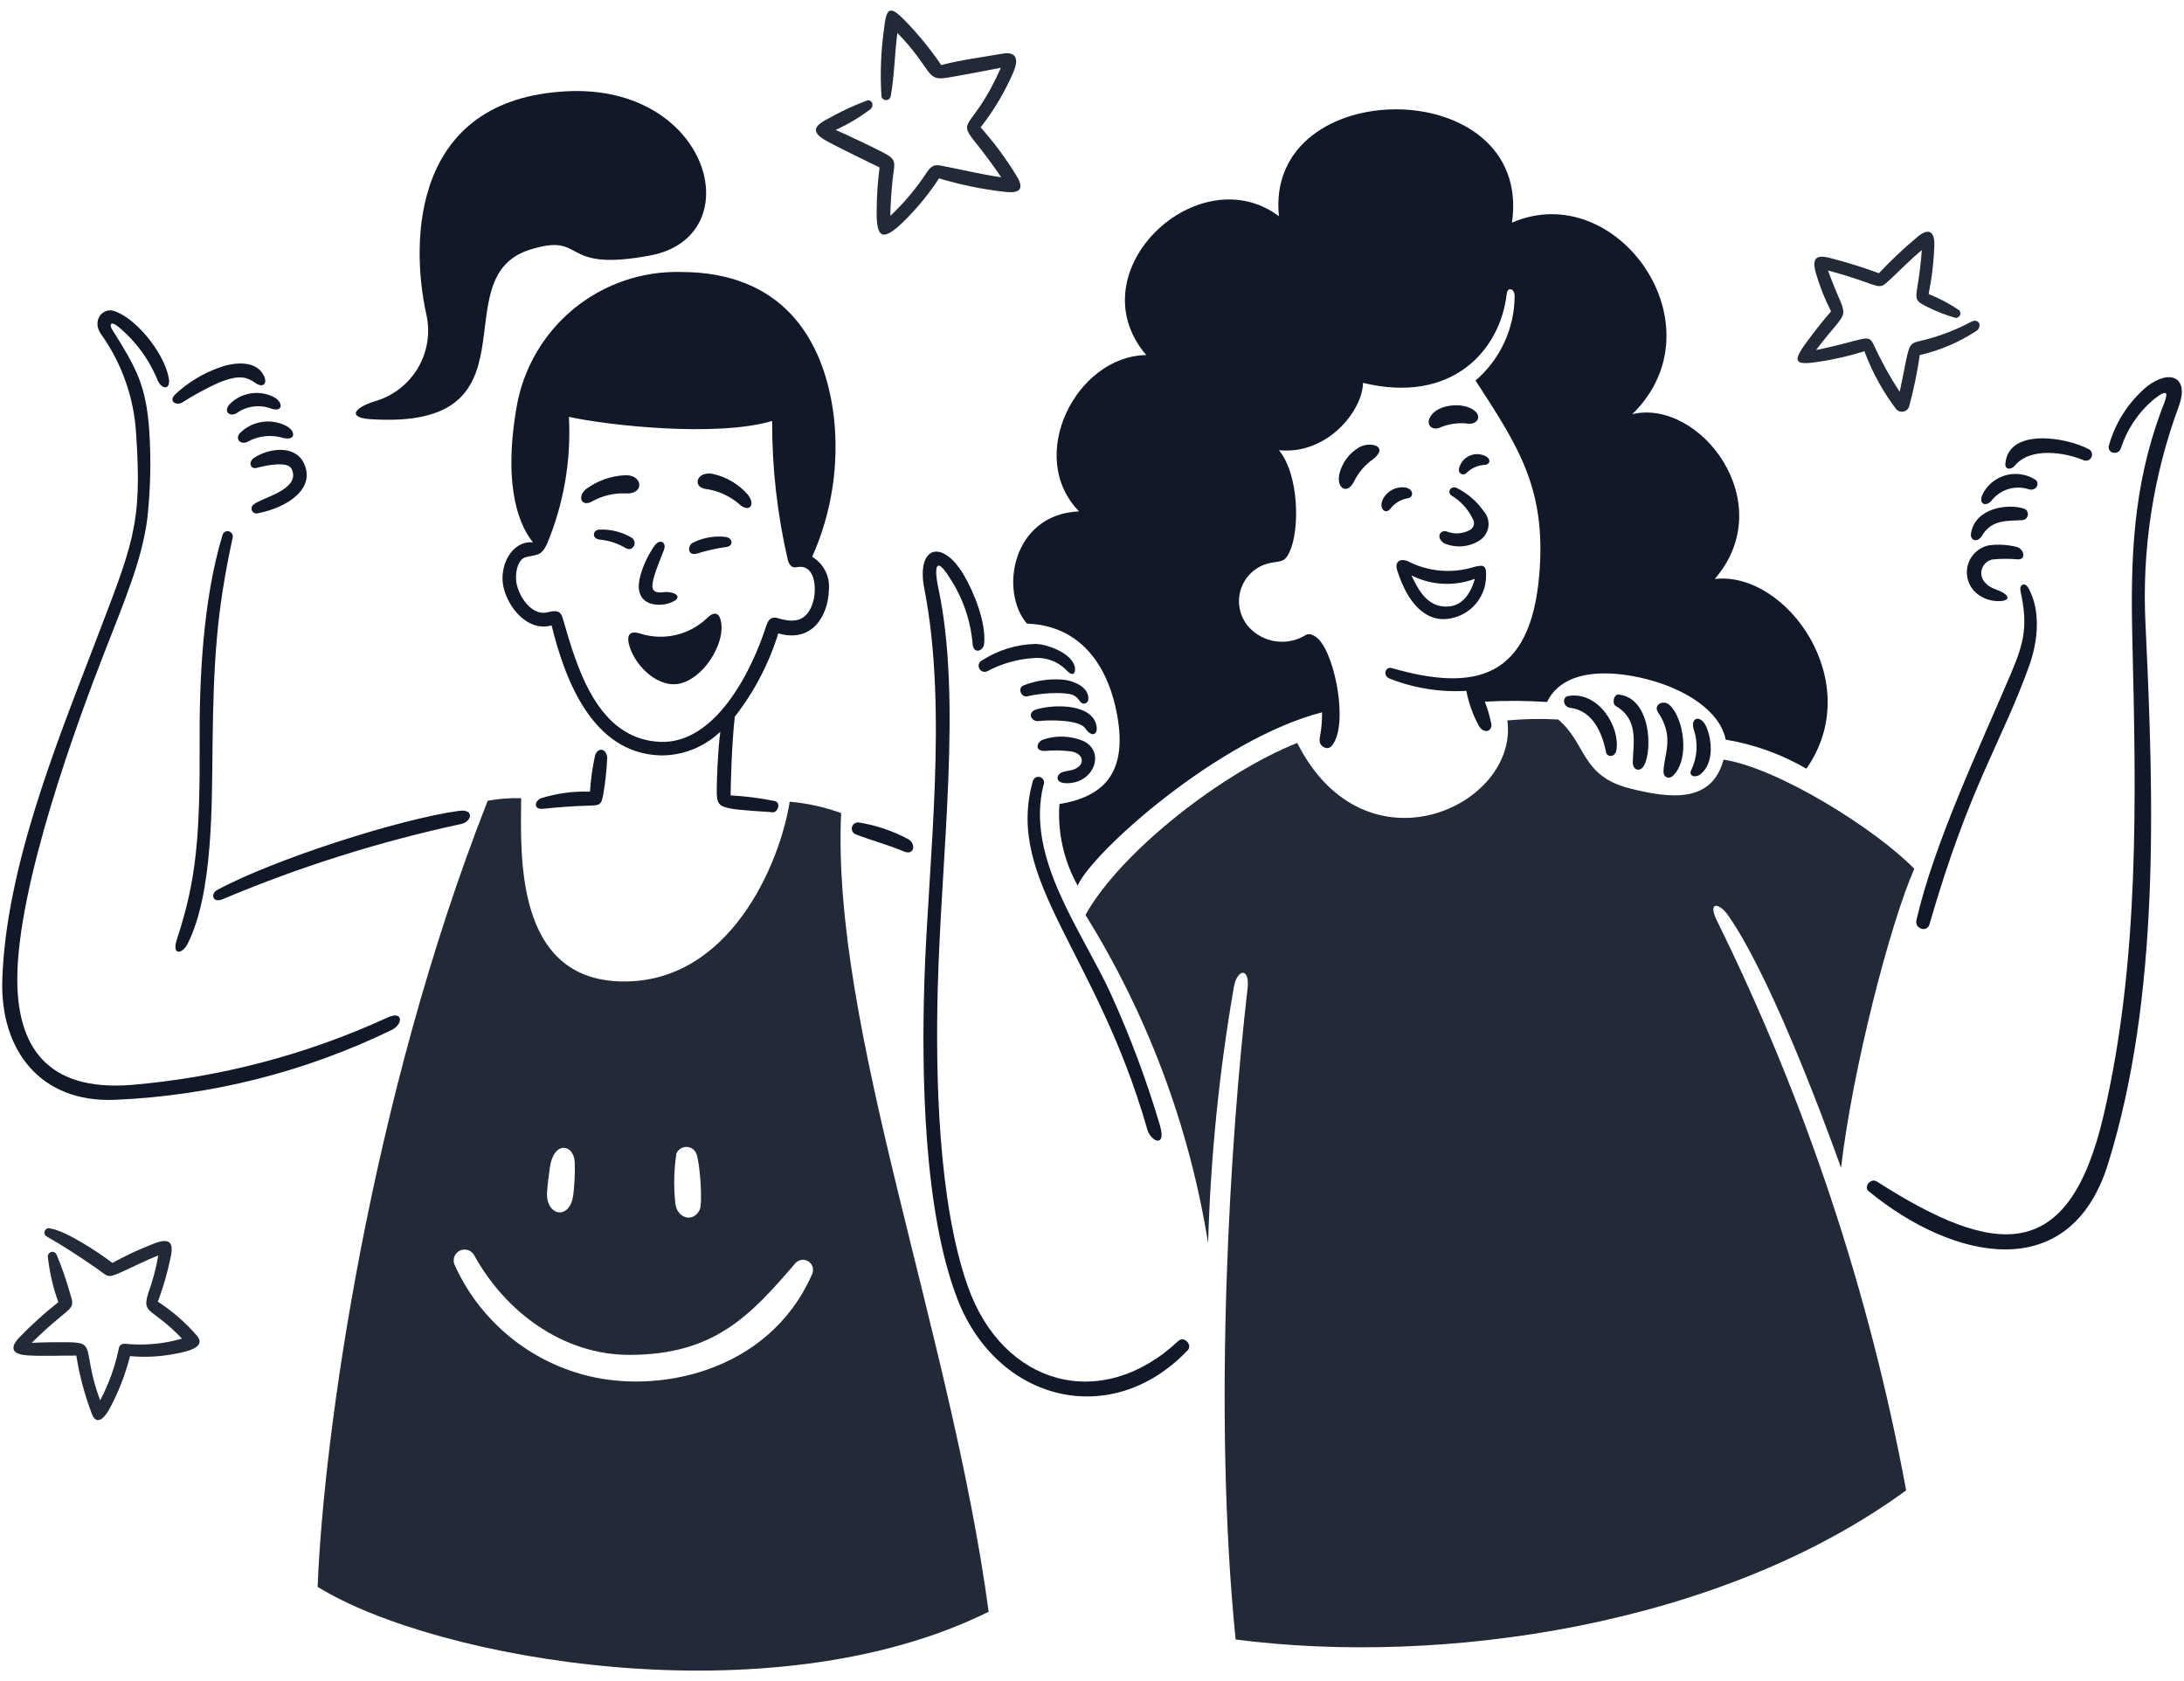
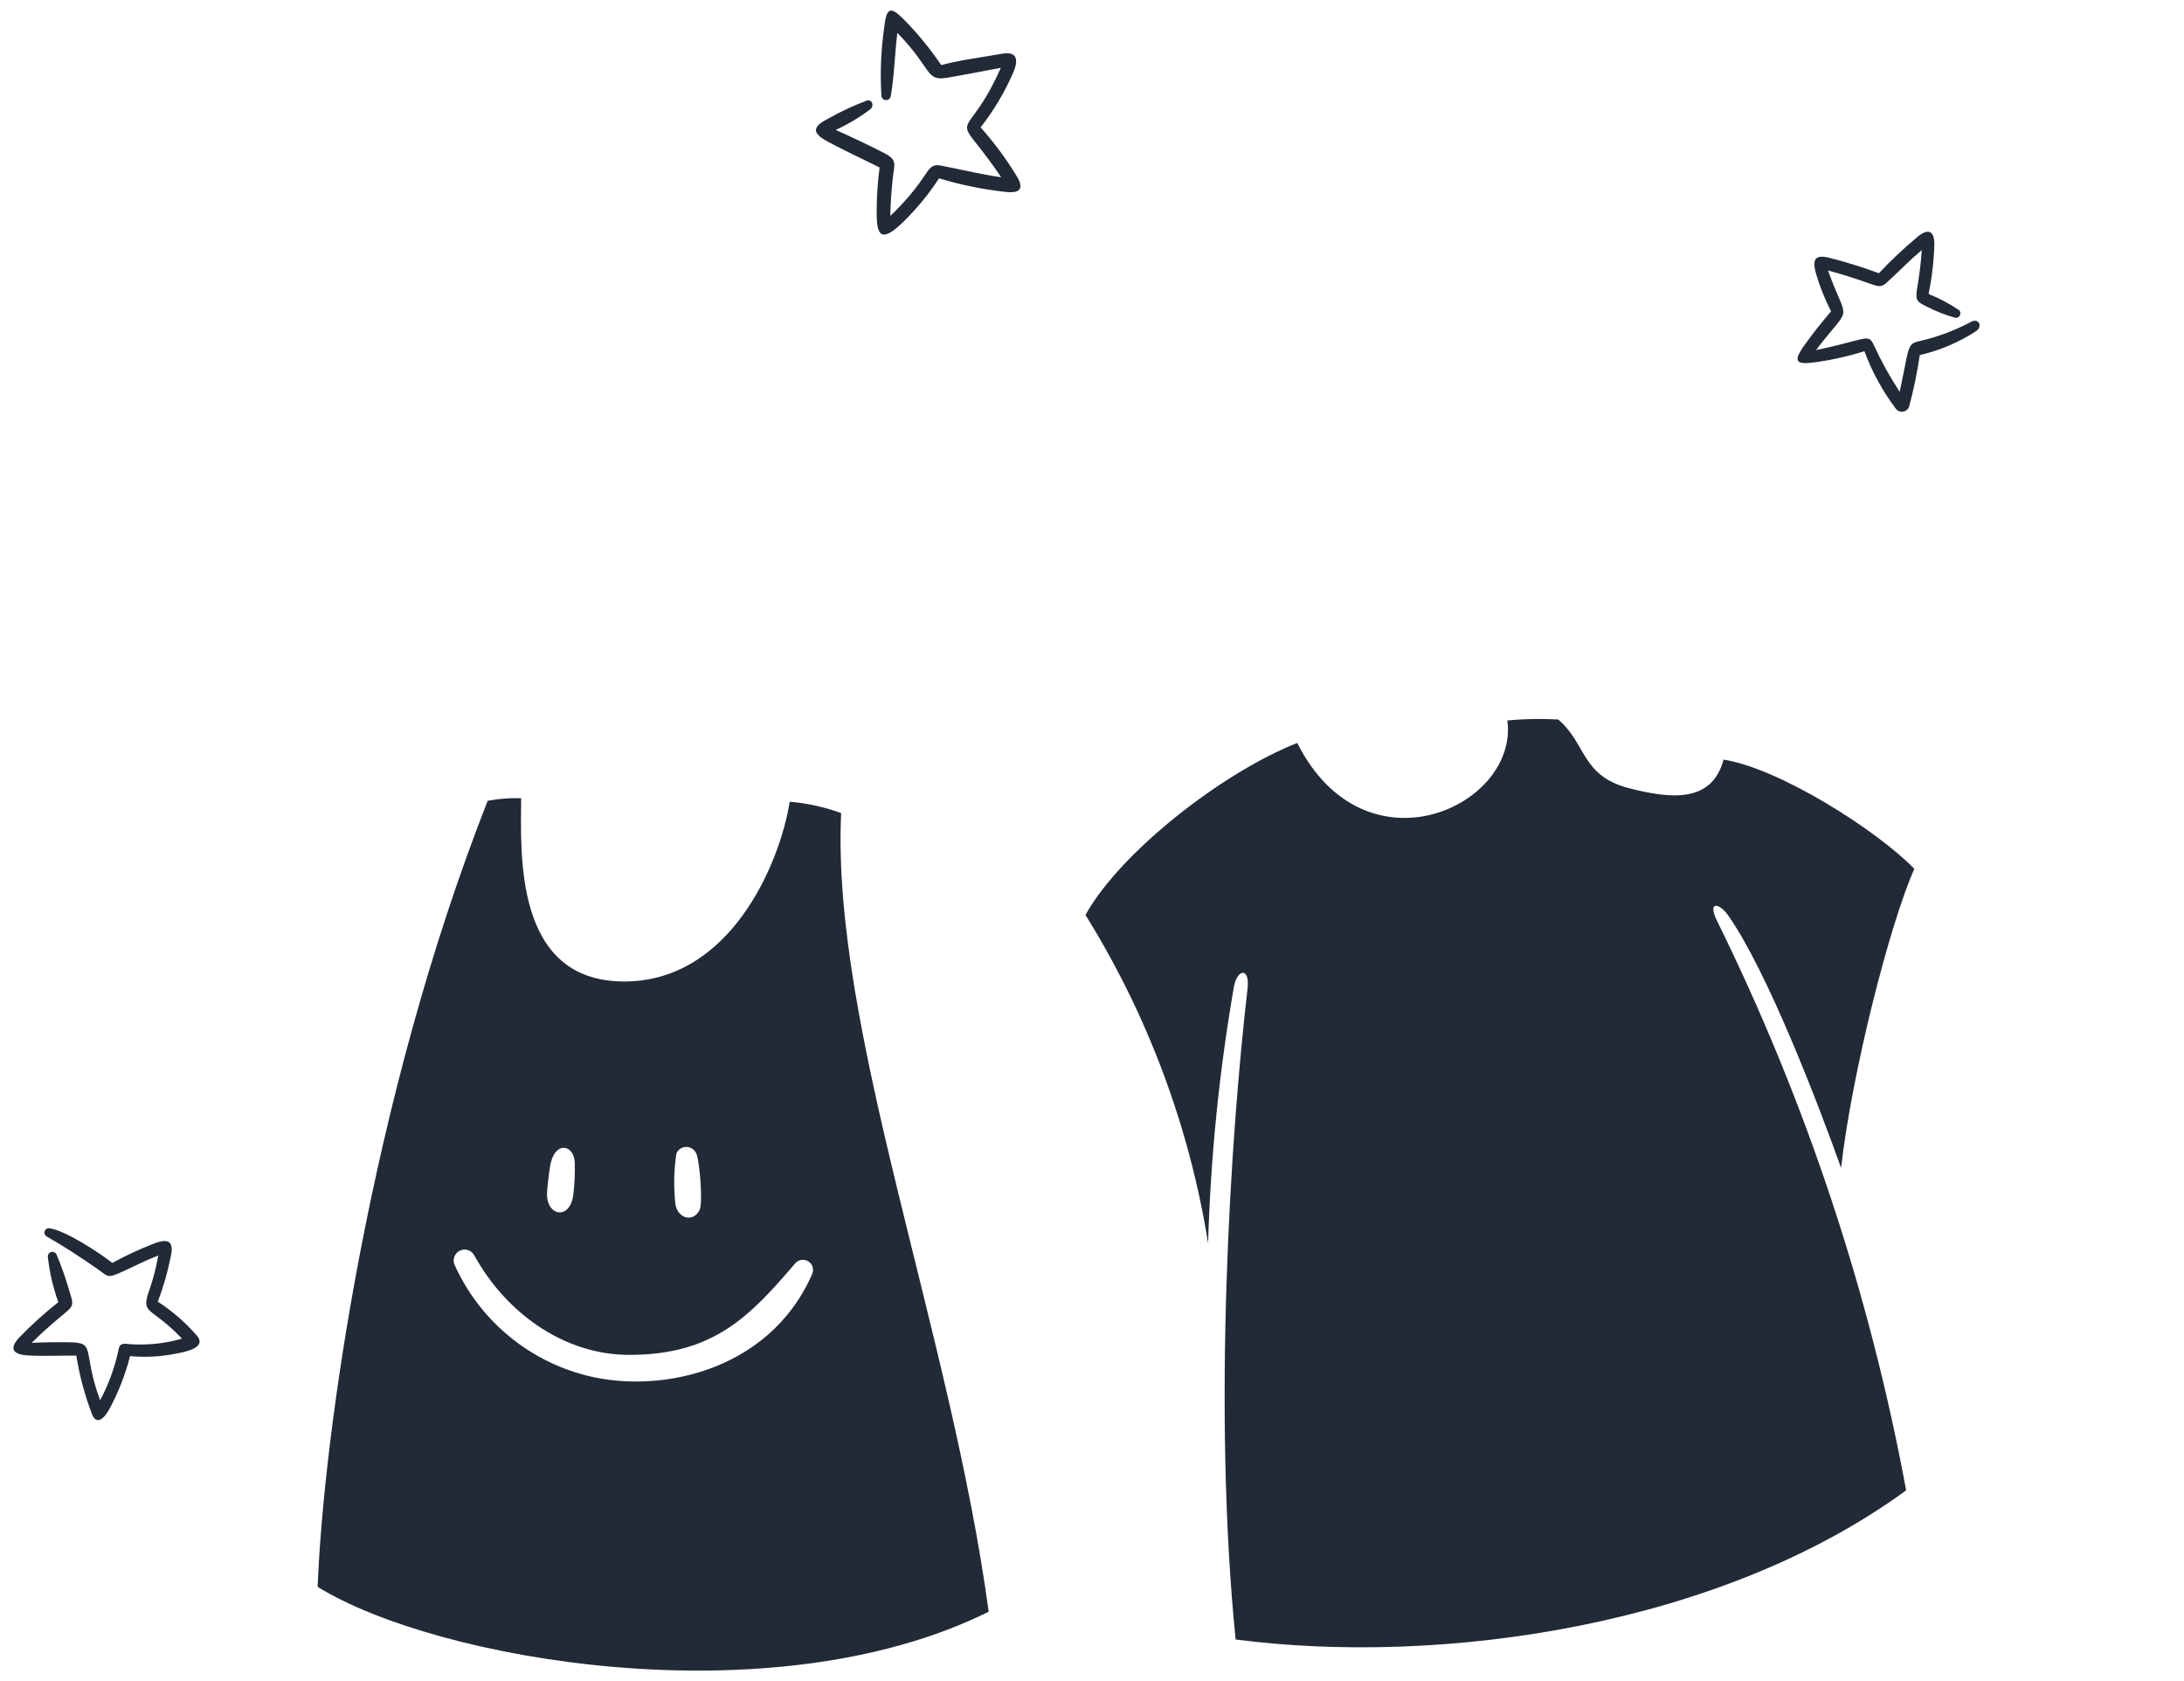
<svg xmlns="http://www.w3.org/2000/svg" width="178" height="137" viewBox="0 0 178 137" fill="none">
-   <path d="M55.039 48.929C54.743 49.102 54.415 49.214 54.075 49.26C53.736 49.306 53.39 49.284 53.059 49.196C51.953 48.849 51.928 47.781 52.217 46.818C52.469 45.962 52.861 45.154 53.377 44.426C53.797 43.888 54.355 44.175 54.102 44.842C53.838 45.541 53.529 46.233 53.321 46.953C53.069 47.832 53.031 48.395 54.08 48.258C54.733 48.172 55.603 48.485 55.039 48.929ZM59.144 43.754C58.204 43.646 57.253 43.821 56.413 44.257C56.023 44.544 56.053 45.277 56.749 45.129C57.543 44.878 58.356 44.694 59.18 44.578C59.787 44.52 59.76 43.852 59.144 43.754ZM51.502 43.827C50.696 43.349 49.769 43.117 48.833 43.157C48.328 43.187 48.179 43.871 48.875 43.975C49.628 44.043 50.356 44.28 51.004 44.669C51.549 44.987 52.008 44.257 51.507 43.827H51.502ZM50.896 38.731C49.765 38.791 48.677 39.181 47.766 39.853C47.018 40.481 47.399 41.349 48.256 40.86C49.106 40.386 50.073 40.162 51.045 40.212C52.578 40.263 52.378 38.628 50.896 38.731ZM60.962 40.321C60.202 39.446 59.176 38.845 58.042 38.608C56.742 38.406 56.437 39.697 57.5 39.845C58.515 39.978 59.468 40.407 60.241 41.078C60.976 41.773 61.65 41.252 60.962 40.325V40.321ZM57.575 50.419C56.859 51.086 55.978 51.549 55.022 51.76C54.067 51.972 53.072 51.923 52.142 51.619C51.32 51.387 50.993 51.72 51.339 52.768C51.868 54.376 53.705 56.107 55.419 55.703C57.37 55.243 58.96 52.579 58.8 50.912C58.706 49.937 58.26 49.717 57.575 50.419ZM55.319 54.569C55.904 54.311 56.424 53.923 56.838 53.435C57.251 52.946 57.548 52.37 57.705 51.749C56.909 52.27 56.015 52.623 55.078 52.787C54.141 52.951 53.18 52.923 52.255 52.704C52.585 53.722 54.193 54.964 55.319 54.569ZM48.503 61.547C48.288 62.525 48.148 63.517 48.084 64.516C46.745 64.466 45.407 64.643 44.127 65.041C43.531 65.256 43.48 65.989 44.242 65.911C45.579 65.777 46.672 65.69 48.049 65.651C48.874 65.629 49.011 65.615 49.171 64.708C49.339 63.727 49.446 62.736 49.491 61.741C49.427 61.015 48.763 60.833 48.503 61.547ZM73.997 68.372C72.741 67.702 71.382 67.245 69.977 67.021C69.857 67.01 69.737 67.041 69.638 67.11C69.54 67.179 69.469 67.281 69.439 67.397C69.409 67.514 69.421 67.637 69.474 67.746C69.527 67.854 69.616 67.939 69.727 67.987C70.992 68.478 72.396 68.849 73.654 69.381C74.579 69.772 74.652 68.687 73.997 68.37V68.372ZM21.493 30.591C20.838 29.282 18.944 29.544 17.826 29.969C16.514 30.442 15.312 31.177 14.293 32.129C13.688 32.7 14.359 33.075 14.838 32.808C15.801 32.194 16.806 31.648 17.846 31.175C19.23 30.637 19.933 30.572 20.823 31.215C21.393 31.624 21.854 31.307 21.493 30.591ZM22.433 32.422C21.843 32.088 21.16 31.958 20.488 32.05C19.817 32.144 19.195 32.455 18.718 32.937C18.184 33.527 18.697 33.989 19.261 33.685C19.669 33.388 20.146 33.197 20.646 33.131C21.147 33.065 21.656 33.125 22.128 33.305C23.026 33.589 23.098 32.877 22.434 32.422H22.433ZM23.351 34.718C22.74 34.398 22.043 34.28 21.361 34.383C20.679 34.486 20.047 34.803 19.558 35.289C19.127 35.766 19.608 36.264 20.139 36.02C20.579 35.769 21.066 35.609 21.569 35.552C22.073 35.494 22.583 35.54 23.069 35.686C24.086 35.939 24.142 35.17 23.352 34.718H23.351ZM24.765 37.745C24.043 36.224 21.904 36.517 20.704 37.312C20.217 37.634 20.386 38.273 20.937 38.125C21.904 37.867 23.485 37.595 23.773 38.219C24.564 39.947 21.214 40.567 20.634 41.145C20.565 41.206 20.518 41.289 20.503 41.38C20.488 41.471 20.505 41.564 20.551 41.644C20.596 41.724 20.668 41.786 20.754 41.819C20.84 41.852 20.935 41.855 21.023 41.826C23.498 41.342 25.74 39.79 24.765 37.745ZM18.127 43.636C16.521 48.929 16.247 55.496 16.27 60.311C16.308 68.165 16.016 71.692 14.424 76.528C13.966 77.92 14.872 77.731 15.271 76.95C17.376 72.836 17.262 65.493 17.32 60.824C17.405 53.921 17.643 49.873 18.957 43.84C18.974 43.784 18.98 43.726 18.974 43.668C18.967 43.61 18.949 43.554 18.92 43.503C18.892 43.453 18.853 43.408 18.806 43.373C18.76 43.338 18.707 43.313 18.65 43.299C18.594 43.285 18.535 43.282 18.478 43.292C18.42 43.302 18.365 43.323 18.316 43.354C18.267 43.386 18.225 43.427 18.193 43.475C18.16 43.523 18.138 43.578 18.127 43.635V43.636ZM31.633 82.899C25.019 85.943 17.925 87.809 10.67 88.416C3.731 88.95 1.414 85.176 1.409 79.814C1.409 72.072 6.351 58.703 8.497 53.205C10.18 48.887 11.577 45.614 12.008 42.247C12.267 39.893 12.321 37.521 12.169 35.157C11.915 31.417 11.129 30.015 9.13 26.836C8.932 26.519 8.968 26.124 9.572 26.57C11.021 27.746 12.149 29.27 12.852 30.998C13.174 31.756 13.954 31.817 13.746 30.761C13.332 28.66 10.999 25.852 9.259 25.332C8.379 25.071 7.504 26.08 8.185 27.157C9.913 29.554 10.922 32.394 11.093 35.343C11.605 42.851 10.837 44.29 7.633 52.689C4.726 60.313 0.474 70.655 0.187 79.859C0.01 85.548 3.258 89.88 9.371 89.627C17.207 89.293 24.891 87.351 31.945 83.923C32.862 83.453 32.863 82.357 31.633 82.899ZM37.418 66.076C32.53 66.743 22.197 70.078 17.664 72.549C17.184 72.81 17.274 73.631 18.147 73.278C24.422 70.634 30.931 68.582 37.588 67.15C38.481 66.939 38.659 65.908 37.418 66.077V66.076ZM84.435 52.474C82.875 52.506 81.354 52.97 80.041 53.813C79.923 53.869 79.832 53.97 79.788 54.092C79.744 54.215 79.751 54.35 79.807 54.468C79.862 54.586 79.963 54.677 80.086 54.721C80.208 54.765 80.344 54.758 80.462 54.703C81.614 54.084 82.885 53.72 84.19 53.634C84.711 53.58 85.237 53.648 85.727 53.835C86.216 54.021 86.655 54.32 87.007 54.707C87.392 55.081 87.653 54.948 87.615 54.474C87.524 53.307 85.465 52.52 84.435 52.474ZM86.528 55.378C85.469 55.306 84.407 55.47 83.418 55.857C82.912 56.054 83.21 56.85 83.725 56.742C84.522 56.563 85.338 56.475 86.156 56.479C87.349 56.502 87.646 56.603 88.026 57.163C88.068 57.232 88.132 57.285 88.208 57.314C88.284 57.343 88.367 57.346 88.445 57.323C88.523 57.299 88.591 57.251 88.638 57.185C88.685 57.119 88.709 57.039 88.706 56.958C88.752 55.943 87.38 55.421 86.528 55.378ZM84.475 57.809C83.667 58.048 84.05 58.842 84.657 58.76C85.311 58.672 87.945 58.605 88.457 59.359C88.968 60.113 89.469 59.877 89.378 59.226C89.119 57.374 86.034 57.349 84.475 57.81V57.809ZM85.077 60.251C84.465 60.425 84.277 61.254 85.193 61.193C85.869 61.134 86.549 61.145 87.223 61.225C88.28 61.354 88.541 62.263 87.561 62.688C87.293 62.804 86.821 62.825 86.553 62.937C86.072 63.14 85.979 63.783 86.84 63.822C89.178 63.924 90.153 61.209 88.243 60.362C87.231 59.957 86.11 59.918 85.073 60.252L85.077 60.251ZM90.551 81.024C88.171 75.831 83.565 69.916 85.044 63.985C85.075 63.925 85.093 63.857 85.096 63.789C85.098 63.721 85.086 63.652 85.059 63.589C85.033 63.526 84.993 63.47 84.942 63.424C84.891 63.378 84.83 63.344 84.765 63.324C84.699 63.304 84.63 63.298 84.562 63.308C84.495 63.318 84.43 63.342 84.373 63.38C84.315 63.417 84.267 63.467 84.231 63.525C84.195 63.584 84.172 63.649 84.164 63.717C81.913 71.793 89.364 77.537 93.5 92.019C93.796 93.055 95.103 93.599 94.529 91.679C93.451 88.041 92.122 84.483 90.551 81.029V81.024ZM96.04 109.274C89.752 115.175 81.721 112.896 78.876 104.822C76.47 97.997 76.238 87.742 76.429 80.489C76.719 69.507 78.422 57.015 76.473 47.909C76.172 46.506 76.147 45.042 77.44 47.149C78.491 48.762 79.122 50.612 79.276 52.531C79.401 53.372 80.147 52.992 80.204 52.501C80.399 50.792 79.395 48.261 78.52 46.802C76.77 43.884 74.656 44.521 75.337 47.993C77.284 57.919 75.644 70.33 75.341 79.881C75.099 87.532 75.275 98.719 78.028 105.849C81.256 114.212 90.573 116.583 96.799 110.035C97.222 109.593 96.489 108.853 96.04 109.275V109.274ZM110.747 36.467C109.962 36.938 109.395 37.7 109.169 38.587C108.888 39.736 109.755 40.385 110.349 39.252C110.703 38.521 111.238 37.892 111.903 37.426C113.26 36.357 111.654 35.928 110.747 36.468V36.467ZM112.715 40.663C112.33 41.464 112.929 41.956 113.318 41.459C113.671 41 114.185 40.693 114.756 40.601C115.331 40.489 115.187 39.597 114.124 39.72C113.829 39.748 113.546 39.848 113.3 40.013C113.054 40.178 112.853 40.401 112.715 40.664V40.663ZM120.77 37.058C121.552 37.245 121.534 37.829 121.032 37.881C120.449 37.906 119.898 38.153 119.492 38.572C119.434 38.623 119.362 38.654 119.286 38.66C119.209 38.666 119.132 38.648 119.067 38.608C119.001 38.568 118.951 38.508 118.922 38.437C118.893 38.366 118.887 38.287 118.906 38.213C118.948 38.012 119.03 37.822 119.148 37.654C119.265 37.486 119.416 37.343 119.59 37.236C119.765 37.127 119.959 37.056 120.162 37.026C120.365 36.996 120.572 37.007 120.77 37.059V37.058ZM120.905 41.634C121.062 41.806 121.179 42.011 121.248 42.233C121.318 42.455 121.337 42.69 121.306 42.921C121.274 43.152 121.192 43.373 121.066 43.568C120.939 43.764 120.771 43.929 120.574 44.053C120.151 44.32 119.669 44.48 119.17 44.519C118.671 44.558 118.17 44.475 117.71 44.277C116.973 43.823 117.375 43.074 117.991 43.342C118.277 43.442 118.58 43.483 118.882 43.462C119.185 43.44 119.479 43.357 119.748 43.218C119.835 43.18 119.913 43.123 119.975 43.052C120.038 42.981 120.083 42.897 120.11 42.806C120.136 42.714 120.141 42.619 120.126 42.525C120.111 42.431 120.075 42.343 120.021 42.264C119.645 41.485 119.049 40.833 118.307 40.387C117.933 40.137 118.182 39.621 118.659 39.732C119.558 40.164 120.331 40.819 120.905 41.635V41.634ZM120.207 47.168C119.371 47.483 118.479 47.621 117.588 47.572C116.697 47.524 115.825 47.291 115.029 46.888C115.526 47.916 116.171 49.214 117.509 49.408C119.133 49.641 119.875 48.333 120.207 47.169V47.168ZM113.871 46.464C113.655 45.783 114.096 45.483 114.727 45.728C115.561 46.16 116.473 46.423 117.41 46.502C118.346 46.58 119.289 46.474 120.184 46.188C120.826 46.046 121.144 45.994 121.119 46.87C121.126 47.342 121.039 47.811 120.861 48.248C120.684 48.686 120.421 49.083 120.088 49.418C119.755 49.752 119.358 50.016 118.921 50.194C118.484 50.373 118.016 50.462 117.544 50.456C115.51 50.354 114.421 48.205 113.871 46.465V46.464ZM119.62 34.523C118.847 34.426 118.062 34.539 117.347 34.849C116.706 35.117 116.219 34.615 116.545 34.007C117.043 33.072 118.619 32.849 119.571 33.157C120.937 33.596 120.595 34.632 119.62 34.523V34.523ZM139.068 59.226C138.595 58.187 137.704 58.461 138.064 59.507C138.404 60.562 138.331 61.707 137.86 62.711C137.569 63.251 138.171 63.406 138.552 63.122C139.728 62.243 139.533 60.253 139.065 59.227L139.068 59.226ZM136.088 57.467C135.567 56.975 134.726 57.437 135.13 58.04C136.483 60.06 135.647 61.365 135.579 62.829C135.554 63.364 136.028 63.547 136.383 63.188C137.743 61.81 137.22 58.531 136.088 57.467ZM131.928 56.601C134.546 56.892 134.681 61.096 134.005 62.362C133.675 62.979 133.065 62.745 133.076 62.134C133.106 60.595 133.594 58.644 131.7 57.541C131.345 57.331 131.532 56.551 131.928 56.596V56.601ZM127.956 57.682C129.927 57.918 130.6 59.885 130.909 61.337C130.988 61.706 131.643 61.751 131.744 61.111C132.04 59.221 130.289 56.32 127.831 56.717C127.277 56.799 127.4 57.611 127.956 57.677V57.682ZM175.008 31.474C173.5 32.729 172.409 34.413 171.881 36.302C171.7 36.93 172.629 37.148 172.848 36.555C173.332 35.045 174.218 33.695 175.412 32.651C177.168 31.208 176.489 32.539 176.096 33.608C173.852 39.715 173.632 45.536 173.788 51.994C174.098 64.903 174.398 78.281 171.435 90.937C168.617 102.971 162.712 102.522 152.963 96.282C152.484 95.975 151.848 96.702 152.309 97.082C159.134 102.684 168.7 104.858 171.812 94.838C176.055 81.179 175.545 65.208 174.865 50.927C174.549 44.86 175.473 38.792 177.582 33.095C178.436 30.763 176.897 30.043 175.008 31.474ZM165.301 47.891C165.041 47.435 164.56 47.611 164.677 48.16C165.266 50.93 165.013 52.259 163.914 54.848C161.352 60.886 157.634 68.699 156.192 74.987C156.031 75.69 157.056 76.021 157.255 75.329C160.527 63.993 163.101 60.605 165.389 54.244C166.074 52.325 166.375 49.781 165.301 47.891ZM164.335 44.564C163.608 44.384 162.853 44.342 162.11 44.439C161.691 44.522 161.304 44.724 160.995 45.02C160.686 45.315 160.468 45.693 160.367 46.109C160.266 46.524 160.285 46.96 160.423 47.365C160.562 47.769 160.812 48.126 161.146 48.393C161.724 48.847 162.456 49.055 163.186 48.973C163.812 48.88 163.666 48.552 163.289 48.319C162.746 47.988 162.254 48.005 161.809 47.497C161.659 47.348 161.554 47.16 161.506 46.953C161.458 46.748 161.469 46.532 161.539 46.332C161.608 46.132 161.732 45.956 161.897 45.824C162.062 45.691 162.261 45.608 162.471 45.584C163.131 45.524 163.795 45.524 164.454 45.584C165.185 45.61 164.95 44.697 164.335 44.564ZM164.931 41.443C163.657 41.029 160.981 41.368 160.64 43.466C160.542 44.067 161.176 44.261 161.532 43.66C162.328 42.314 163.589 42.465 164.804 42.388C164.919 42.386 165.03 42.342 165.116 42.266C165.202 42.189 165.258 42.084 165.274 41.97C165.289 41.855 165.263 41.739 165.2 41.643C165.137 41.546 165.042 41.475 164.931 41.443V41.443ZM165.882 39.091C165.549 38.878 165.176 38.734 164.786 38.665C164.396 38.597 163.997 38.607 163.611 38.694C163.224 38.781 162.859 38.943 162.536 39.172C162.213 39.4 161.938 39.691 161.728 40.026C161.08 41.025 161.817 41.382 162.303 40.808C162.659 40.349 163.15 40.013 163.707 39.849C164.264 39.684 164.858 39.699 165.406 39.89C166.007 40.01 166.261 39.328 165.882 39.09V39.091ZM163.442 37.769C163.393 38.308 163.923 38.3 164.227 37.932C165.461 36.436 168.254 36.842 169.815 37.502C169.931 37.552 170.063 37.555 170.182 37.511C170.301 37.468 170.399 37.38 170.455 37.266C170.512 37.152 170.522 37.021 170.484 36.9C170.447 36.779 170.364 36.676 170.253 36.614C168.372 35.603 163.707 34.869 163.442 37.768V37.769ZM139.757 47.182C145.132 40.949 138.517 32.446 133.035 33.751C140.4 26.565 131.778 14.439 123.228 18.142C124.988 5.92 103.018 5.92 104.236 17.622C97.679 12.706 87.618 22.104 93.42 28.936C87.742 29.011 83.551 37.175 87.944 41.673C82.469 41.914 81.446 48.194 83.695 50.821C88.08 50.965 90.445 54.288 91.121 58.705C91.797 63.122 89.812 64.957 86.345 65.524C86.183 67.836 86.701 70.145 87.832 72.168C89.014 69.456 99.315 60.217 107.748 58.049C107.759 59.698 107.48 60.085 107.566 60.48C107.652 60.875 108.211 61.157 108.523 60.803C109.935 59.201 108.844 53.494 107.473 52.1C107.224 51.849 106.776 51.539 106.428 51.745C105.699 52.2 104.832 52.384 103.98 52.264C103.129 52.145 102.346 51.729 101.77 51.091C101.394 50.662 101.14 50.14 101.034 49.579C100.929 49.018 100.977 48.439 101.173 47.903C101.368 47.367 101.705 46.894 102.147 46.532C102.588 46.171 103.119 45.935 103.683 45.85C104.517 45.704 104.731 45.782 105.119 44.938C105.923 43.194 105.902 38.727 104.239 36.689C108.159 37.084 111.044 33.5 111.088 31.201C118.364 32.964 122.277 28.54 122.801 23.94C122.864 23.393 123.401 23.457 123.446 24.081C123.446 25.397 123.162 26.698 122.611 27.894C122.061 29.09 121.258 30.153 120.258 31.01C123.745 36.384 126.036 39.813 125.457 46.801C124.754 55.267 120.284 56.418 113.432 54.443C112.911 54.293 112.67 55.054 113.245 55.295C115.234 56.083 117.373 56.426 119.509 56.299C119.705 57.33 120.067 58.323 120.581 59.238C120.923 59.744 121.565 59.667 121.557 59.051C121.434 58.413 121.253 57.787 121.015 57.181C122.705 57.086 124.4 57.094 126.089 57.207C127.328 54.639 130.841 54.479 134.254 55.358C137.372 56.16 140.194 57.949 140.645 60.274C142.963 60.658 145.193 61.461 147.224 62.643C152.15 55.612 145.605 46.512 139.757 47.182ZM44.561 44.377C44.133 45.214 43.936 45.185 42.897 45.393C42.149 45.542 41.919 46.848 42.134 47.7C42.405 48.773 43.403 50.238 44.69 49.886C45.33 49.711 45.694 49.798 45.848 50.331C47.011 54.344 48.64 60.215 53.784 60.455C58.287 60.665 61.279 54.693 62.456 50.98C62.682 50.265 63.078 50.275 63.445 50.387C64.631 50.752 65.831 50.743 66.297 48.937C66.567 47.894 66.421 45.907 64.914 46.226C64.493 46.319 64.308 45.953 64.221 45.687C63.352 41.957 62.919 38.138 62.929 34.307C58.369 35.66 49.372 34.645 46.367 33.969C46.559 37.53 45.942 41.089 44.561 44.377ZM53.759 61.557C48.304 61.344 46.062 55.469 44.956 50.966C43.008 51.512 41.387 49.502 41.023 47.794C40.682 46.19 41.629 44.069 43.438 44.193C42.477 43.024 40.922 39.977 42.106 33.16C42.646 30.025 44.297 27.189 46.756 25.17C49.215 23.151 52.318 22.084 55.499 22.165C63.598 22.165 67.15 27.387 67.962 33.969C68.398 37.861 67.788 41.799 66.194 45.376C66.654 45.651 67.026 46.051 67.268 46.529C67.509 47.008 67.608 47.546 67.555 48.079C67.49 50.23 66.165 52.408 63.432 51.615C62.673 54.074 61.472 56.374 59.888 58.402C59.633 60.616 59.557 63.935 59.544 64.817C60.748 64.886 61.946 65.039 63.129 65.274C63.69 65.401 63.382 66.217 62.995 66.195C62.255 66.153 60.13 66 59.682 65.914C58.543 65.707 58.4 65.525 58.416 64.29C58.425 63.595 58.492 61.258 58.706 59.629C58.049 60.26 57.273 60.756 56.425 61.087C55.576 61.418 54.67 61.578 53.759 61.559V61.557ZM30.142 34.156C44.371 35.121 35.892 22.633 43.185 20.348C47.875 18.881 45.429 22.24 52.99 20.821C61.218 19.276 57.926 6.876 46.23 7.437C33.59 8.045 33.427 19.593 34.739 25.585C35.087 27.082 34.846 28.656 34.066 29.981C33.285 31.306 32.026 32.28 30.547 32.702C28.717 33.28 28.422 34.04 30.142 34.156Z" fill="#111827" />
  <path d="M157.654 19.926C157.612 21.282 157.456 22.632 157.187 23.962C158.067 24.309 158.906 24.755 159.687 25.289C159.734 25.345 159.764 25.413 159.773 25.485C159.782 25.558 159.77 25.631 159.738 25.696C159.706 25.762 159.656 25.817 159.593 25.854C159.53 25.891 159.458 25.909 159.385 25.905C158.592 25.685 157.822 25.386 157.088 25.013C155.608 24.285 156.34 24.491 156.63 20.38C155.716 21.139 154.9 21.984 154.033 22.79C152.949 23.796 153.528 23.264 148.984 22.042C150.617 26.574 150.988 24.61 148.009 28.527C152.023 27.7 152.245 27.151 152.684 28.046C153.301 29.394 154.018 30.694 154.828 31.936C155.775 27.496 155.31 28.12 157.072 27.643C158.304 27.308 159.496 26.838 160.625 26.24C161.286 25.866 161.595 26.614 161.072 26.973C159.664 27.895 158.104 28.559 156.465 28.937C156.257 30.361 155.964 31.772 155.589 33.162C155.55 33.26 155.487 33.346 155.405 33.413C155.324 33.48 155.227 33.526 155.123 33.545C155.02 33.564 154.913 33.557 154.813 33.524C154.713 33.491 154.623 33.434 154.551 33.356C153.457 31.916 152.582 30.322 151.955 28.625C150.716 29.011 149.449 29.301 148.165 29.491C146.336 29.764 146.023 29.543 147.196 27.947C147.83 27.084 148.535 26.176 149.237 25.372C148.732 24.391 148.321 23.364 148.01 22.305C147.716 21.255 147.828 20.715 149.025 20.991C150.416 21.342 151.788 21.768 153.133 22.267C154.085 21.252 155.097 20.295 156.164 19.401C157.02 18.626 157.664 18.665 157.654 19.926ZM12.37 101.412C11.268 101.844 10.196 102.347 9.16 102.919C8.075 102.078 5.37 100.301 4.089 100.107C4.003 100.08 3.909 100.086 3.827 100.125C3.746 100.163 3.681 100.231 3.647 100.315C3.613 100.399 3.612 100.492 3.644 100.577C3.675 100.661 3.738 100.731 3.819 100.772C5.143 101.528 6.431 102.361 7.881 103.366C8.811 104.01 8.707 104.193 9.808 103.706C10.843 103.248 11.855 102.707 12.9 102.318C12.711 103.398 12.426 104.458 12.049 105.487C11.581 107.131 12.394 106.524 14.833 109.089C13.427 109.497 11.96 109.647 10.5 109.533C10.181 109.494 9.783 109.439 9.691 109.852C9.389 111.34 8.874 112.776 8.161 114.117C6.643 109.98 7.909 109.409 5.577 109.383C4.587 109.371 3.564 109.383 2.58 109.432C6.078 105.994 6.205 107.028 5.627 105.116C5.346 104.146 5.01 103.193 4.619 102.262C4.59 102.181 4.533 102.113 4.459 102.069C4.386 102.025 4.299 102.008 4.214 102.02C4.129 102.033 4.051 102.074 3.992 102.137C3.934 102.201 3.9 102.282 3.894 102.368C4.028 103.648 4.317 104.907 4.755 106.117C3.608 107.02 2.526 108.002 1.515 109.054C0.655 110.014 1.22 110.393 2.263 110.456C3.563 110.538 4.906 110.456 6.22 110.471C6.481 112.109 6.911 113.716 7.504 115.265C7.84 116.084 8.403 115.722 8.881 114.891C9.634 113.509 10.212 112.039 10.599 110.513C11.835 110.627 13.081 110.562 14.298 110.32C15.712 110.076 16.735 109.651 16.05 108.849C15.124 107.78 14.052 106.847 12.866 106.076C13.313 104.886 13.663 103.663 13.915 102.417C14.192 101.142 13.745 100.842 12.37 101.412ZM72.081 2.127C71.8 4.016 71.719 5.93 71.839 7.836C71.854 7.929 71.903 8.013 71.976 8.073C72.05 8.133 72.142 8.163 72.237 8.159C72.331 8.154 72.421 8.115 72.488 8.049C72.555 7.982 72.596 7.893 72.602 7.799C72.889 6.201 72.921 4.369 73.136 2.68C76.066 5.697 75.393 6.647 77.25 6.326C78.689 6.081 80.136 5.794 81.572 5.525C79.373 10.487 77.999 9.708 79.357 11.422C80.155 12.425 80.881 13.375 81.601 14.446C80.1 14.229 78.715 13.898 77.239 13.604C76.345 13.426 76.039 13.285 75.511 14.082C74.671 15.364 73.681 16.541 72.563 17.59C72.581 16.602 72.644 15.616 72.75 14.634C72.892 13.283 73.181 13.044 71.971 12.425C70.697 11.771 69.39 11.161 68.109 10.587C69.134 10.121 70.103 9.54 70.997 8.856C71.224 8.526 71.082 8.181 70.726 8.167C69.596 8.586 68.502 9.096 67.454 9.692C66.035 10.418 66.299 10.931 67.586 11.609C68.913 12.309 70.336 12.977 71.687 13.646C71.534 14.809 71.456 15.98 71.451 17.153C71.413 19.355 71.876 19.771 73.63 18.072C74.724 17.002 75.698 15.815 76.534 14.533C78.238 15.049 79.986 15.411 81.755 15.617C82.861 15.769 83.687 15.617 82.783 14.223C81.945 12.859 80.988 11.573 79.922 10.379C81.003 8.997 81.902 7.482 82.598 5.872C82.998 4.924 82.932 4.165 81.696 4.376C80.147 4.645 78.123 4.915 76.714 5.304C75.82 3.986 74.809 2.751 73.693 1.615C72.705 0.627 72.263 0.432 72.081 2.127ZM139.928 75.018C147.177 89.714 152.368 105.339 155.355 121.451C140.167 132.557 117.44 135.78 100.706 133.606C98.823 114.938 100.284 92.595 101.677 80.571C101.879 78.822 100.857 78.932 100.574 80.37C99.368 87.29 98.663 94.288 98.463 101.309C96.941 91.818 93.543 82.724 88.467 74.561C91.329 69.423 99.609 62.967 105.727 60.545C111.271 71.531 123.799 65.688 122.852 58.71C124.23 58.58 125.616 58.554 126.997 58.634C129.319 60.598 128.846 63.234 132.81 64.244C136.176 65.098 139.526 65.46 140.473 61.901C145.002 62.617 152.908 67.605 156.019 70.8C154.017 75.341 150.97 87.215 150.05 95.171C148.222 90.042 144.061 79.17 140.85 74.601C140.094 73.528 139.158 73.445 139.928 75.018ZM80.578 131.344C62.862 140.133 35.49 135.265 25.889 129.316C26.355 117.09 30.159 89.631 39.748 65.257C40.646 65.086 41.561 65.017 42.474 65.051C42.449 69.597 41.906 79.847 50.693 79.982C59.48 80.117 63.568 70.37 64.362 65.332C65.794 65.457 67.203 65.769 68.554 66.26C67.743 83.753 77.491 108.478 80.578 131.342V131.344ZM55.029 97.946C55.097 99.255 56.454 99.703 57.014 98.614C57.304 98.047 57.031 94.66 56.753 94.008C56.686 93.85 56.575 93.714 56.432 93.618C56.289 93.522 56.122 93.469 55.95 93.466C55.778 93.464 55.609 93.511 55.464 93.603C55.319 93.695 55.203 93.827 55.132 93.984C54.929 95.295 54.895 96.626 55.029 97.946ZM46.729 97.332C46.83 96.467 46.868 95.596 46.844 94.726C46.767 93.204 45.133 92.95 44.819 95.121C44.725 95.76 44.632 96.487 44.587 97.128C44.455 99.124 46.477 99.5 46.729 97.332ZM64.799 102.969C61.043 107.372 58.096 110.393 51.327 110.413C45.923 110.428 41.194 106.932 38.64 102.278C38.526 102.078 38.338 101.93 38.117 101.866C37.897 101.801 37.659 101.824 37.455 101.931C37.251 102.037 37.096 102.218 37.022 102.436C36.949 102.654 36.963 102.893 37.061 103.101C38.025 105.23 39.44 107.124 41.208 108.653C42.975 110.183 45.053 111.31 47.299 111.958C53.377 113.745 62.646 111.902 66.18 103.853C66.269 103.672 66.289 103.463 66.235 103.267C66.18 103.072 66.056 102.903 65.885 102.794C65.714 102.684 65.509 102.642 65.309 102.674C65.109 102.706 64.927 102.811 64.799 102.969Z" fill="#222A37" />
</svg>